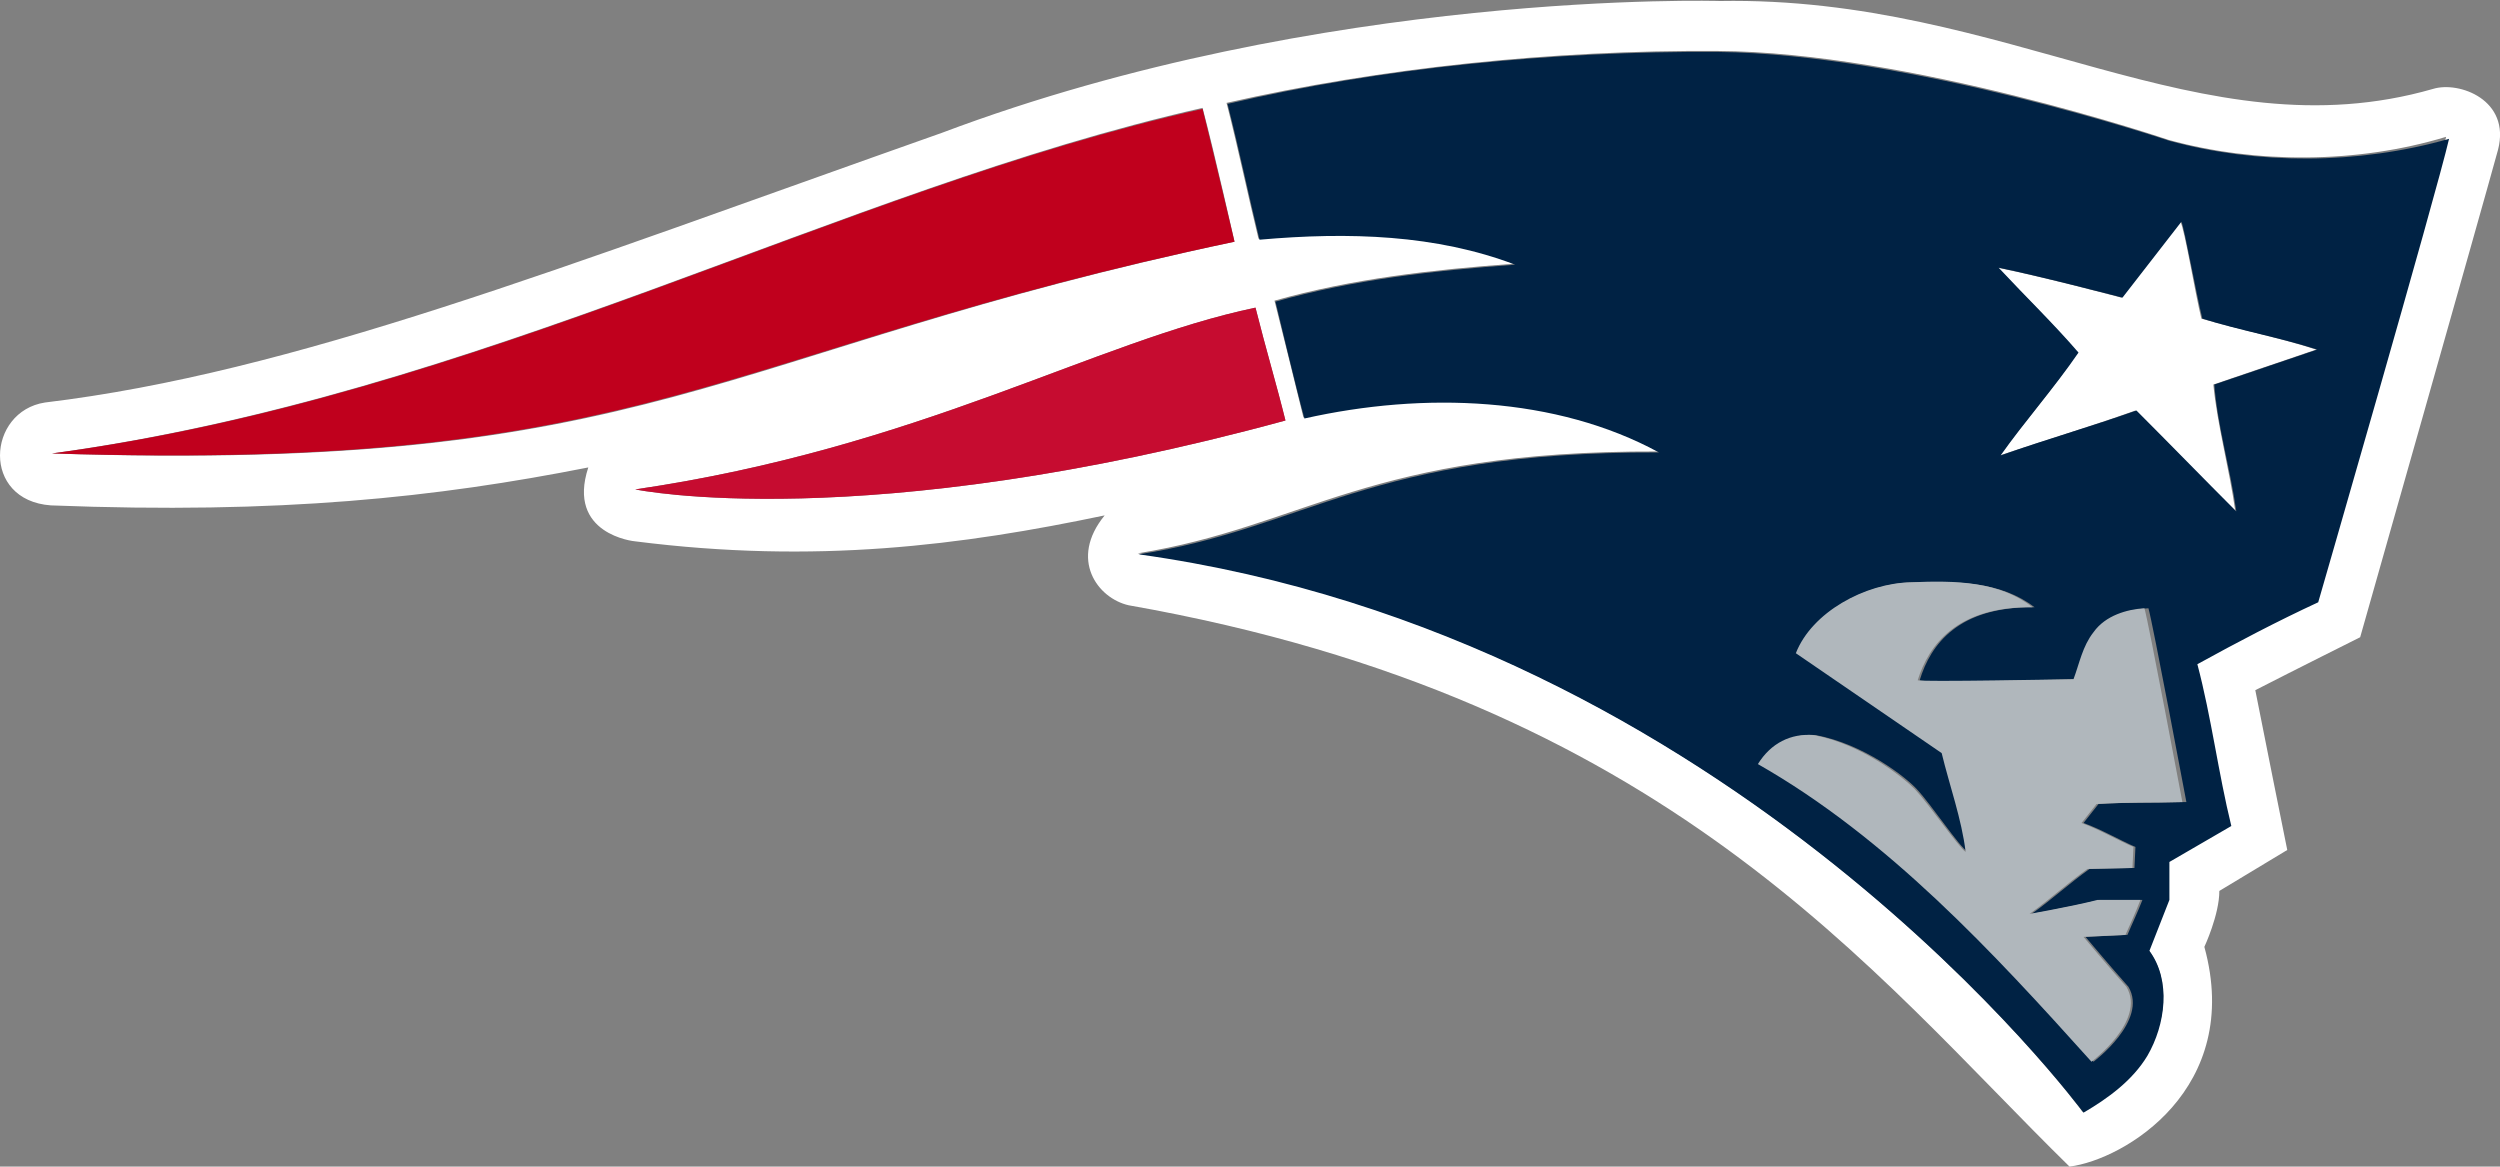
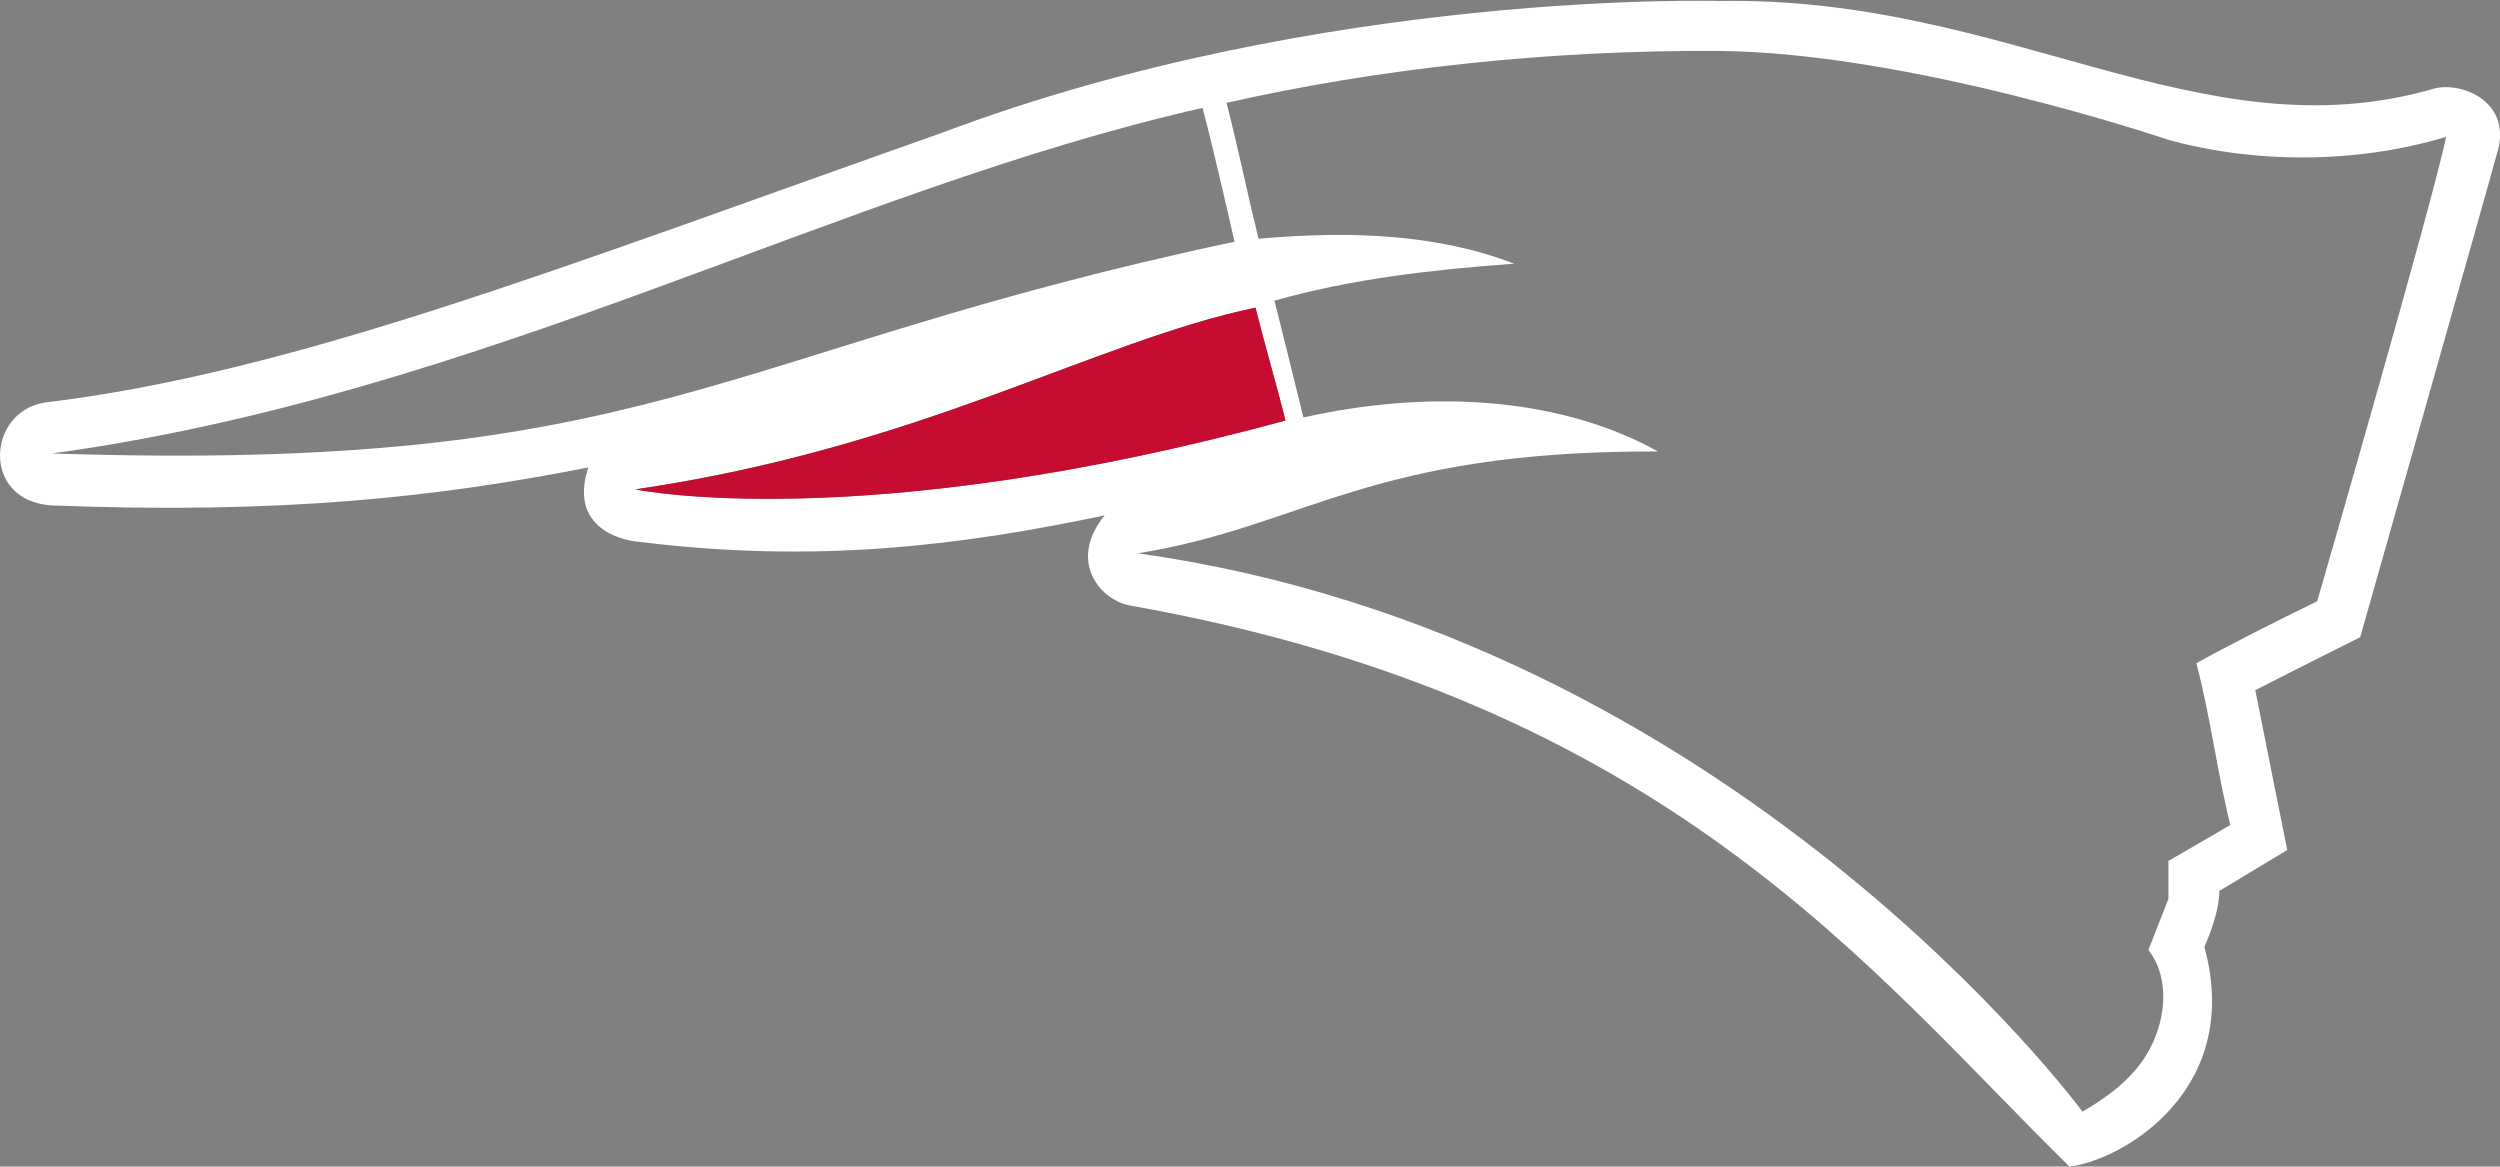
<svg xmlns="http://www.w3.org/2000/svg" version="1.1" id="NEW_ENGLAND_PATRIOTS" x="0px" y="0px" viewBox="0 0 250.3 116.8" style="enable-background:new 0 0 250.3 116.8;" xml:space="preserve">
  <rect x="0" y="0" width="250.3" height="116.8" fill="#808080" stroke="none" />
  <style type="text/css">
	.st0{fill:#FFFFFF;}
	.st1{fill:#002244;}
	.st2{fill:#B0B7BC;}
	.st3{fill:#C60C30;}
	.st4{fill:#C0001D;}
</style>
  <g>
    <g>
      <path class="st0" d="M243.6,8.9c-23.3,6.7-42.5-9.3-71.4-8.8l0,0c0,0-39.7-1.2-77.9,13.2C55.8,26.9,29.4,37.3,4.5,40.3    c-5.8,0.9-6.4,9.8,0.6,10.3c23,0.9,38.6-0.8,53.8-3.8c-2.2,6.7,4.6,7.4,4.7,7.4c18.1,2.3,32.7,0.4,47-2.6c-3.6,4.4-0.7,8.3,2.4,9    c53.9,9.5,74.4,36.8,94.2,56.2c5.5-0.7,17.4-7.8,13.5-22c0,0,1.5-3.2,1.5-5.6l6.8-4.1c0,0-2.9-14.4-3.2-16    c3.7-1.9,10.5-5.3,10.5-5.3s12.3-43.3,13.8-48.8C251.4,10,246.2,8.1,243.6,8.9z M5.2,45.4c43.1-5.9,78.6-26.3,115.2-34.6    c1.2,4.5,3.2,13.4,3.2,13.4C71.3,35.3,65.8,47.4,5.2,45.4z M63.6,49c28.6-4.2,45.9-14.8,62.1-18.2c1,4,2.2,8.1,3,11.3    C86.2,53.7,63.6,49,63.6,49z M232,60.2c-4.1,2-8.1,4-12.1,6.2c1.4,5.3,2.1,11,3.4,16.2l-6.2,3.6l0,3.8l-2,5.1    c2.3,3,1.7,7.4-0.2,10.5c-1.5,2.5-4,4.3-6.4,5.7c0,0-35-47.6-94.6-55.9c16.8-2.7,23.1-10.3,52.1-10.2c-10.3-5.7-23.5-6.1-35.5-3.4    c-0.6-2.5-2.9-11.7-2.9-11.7c7.8-2.2,15.8-3.1,24-3.7c-7.8-3-16.5-3.3-25.6-2.5c-1.1-4.5-2-8.9-3.2-13.6    c15.4-3.5,32.6-5.3,49.1-5.2c19.3,0.1,45.2,8.9,45.2,8.9c8.7,2.4,18.9,2.4,27.8-0.3C243.8,19.4,232,60.2,232,60.2z" />
-       <path class="st0" d="M220.4,31.9c-0.6-2.4-1.7-9.1-2.1-9.7l-5.9,7.6c0,0-7.9-2.1-12.4-3c2.8,2.9,5.5,5.6,8,8.5    c-2.3,3.5-5.3,6.9-7.8,10.3c4.5-1.5,9.1-2.9,13.6-4.5c3.3,3.3,6.8,6.9,10,10.1c-0.6-4.3-1.8-8.6-2.2-12.7l10.3-3.5    C228.2,33.8,224.2,33,220.4,31.9z" />
    </g>
    <g>
-       <path class="st1" d="M217.2,14.1c0,0-25.9-8.7-45.2-8.9c-16.5-0.1-33.7,1.6-49.1,5.2c1.2,4.7,2.1,9.1,3.2,13.6    c9-0.8,17.7-0.5,25.6,2.5c-8.2,0.6-16.2,1.5-24,3.7c0,0,2.2,9.2,2.9,11.7c12-2.7,25.2-2.2,35.5,3.4c-29-0.1-35.3,7.6-52.1,10.2    c59.6,8.3,94.6,55.9,94.6,55.9c2.4-1.4,4.9-3.2,6.4-5.7c1.8-3.1,2.4-7.5,0.2-10.5l2-5.1l0-3.8l6.2-3.6c-1.3-5.3-2-10.9-3.4-16.2    c4-2.2,8-4.3,12.1-6.2c0,0,11.8-40.8,13.1-46.4C236.1,16.5,226,16.5,217.2,14.1z M210.1,80.5l-1.5,1.9c1.7,0.6,3.6,1.7,5.2,2.4    l-0.1,2.1l-4.5,0.1c-2.1,1.5-3.7,3-5.8,4.5c0,0,4.4-0.8,6.8-1.4l4.3,0c-0.5,1.3-1,2.3-1.5,3.5l-4.2,0.2c0,0,2.6,3.1,4.3,5    c2,3.4-3.5,7.5-3.5,7.5c-9.8-10.9-20.4-22.4-33.4-29.8c1.3-2,3.3-3.1,5.6-2.9c4.8,0.9,9,4.2,10.1,5.4c1.5,1.6,4.2,5.7,5.1,6.3    c-0.4-3.3-1.6-6.6-2.4-9.9l-14.6-10c1.5-4.1,6.8-7,11.5-7.1c4.5-0.1,8.8-0.1,12.2,2.5c-7.6-0.1-10.4,3.7-11.5,7.3    c-0.1,0.3,15.6-0.1,15.6-0.1c0.6-1.6,0.8-3.3,2-4.7c1.2-1.7,3.4-2.3,5.3-2.4c0.4,1.3,3.8,19.4,3.8,19.4    C215.8,80.4,213.2,80.3,210.1,80.5z M223.9,51.2c-3.2-3.2-6.7-6.8-10-10.1c-4.5,1.6-9.1,2.9-13.6,4.5c2.4-3.4,5.4-6.8,7.8-10.3    c-2.5-2.9-5.2-5.5-8-8.5c4.4,0.9,12.4,3,12.4,3l5.9-7.6c0.3,0.6,1.5,7.3,2.1,9.7c3.8,1.2,7.8,1.9,11.5,3.1l-10.3,3.5    C222,42.6,223.3,46.9,223.9,51.2z" />
-     </g>
-     <path class="st2" d="M209.6,63.3c-1.1,1.4-1.4,3.1-2,4.7c0,0-15.7,0.3-15.6,0.1c1.1-3.5,3.9-7.4,11.5-7.3   c-3.3-2.6-7.7-2.7-12.2-2.5c-4.6,0.1-9.9,3-11.5,7.1l14.6,10c0.8,3.3,2,6.6,2.4,9.9c-0.8-0.6-3.6-4.7-5.1-6.3   c-1.2-1.2-5.3-4.5-10.1-5.4c-2.3-0.2-4.3,0.8-5.6,2.9c13,7.4,23.6,18.9,33.4,29.8c0,0,5.5-4.1,3.5-7.5c-1.8-2-4.3-5-4.3-5l4.2-0.2   c0.5-1.1,1-2.2,1.5-3.5l-4.3,0c-2.3,0.6-6.8,1.4-6.8,1.4c2.1-1.5,3.7-3,5.8-4.5l4.5-0.1l0.1-2.1c-1.6-0.7-3.5-1.8-5.2-2.4l1.5-1.9   c3-0.2,5.6-0.1,8.6-0.2c0,0-3.4-18.1-3.8-19.4C213,61,210.8,61.6,209.6,63.3z" />
+       </g>
    <g>
      <path class="st3" d="M125.7,30.8C109.5,34.2,92.2,44.8,63.6,49c0,0,22.6,4.7,65.1-6.9C127.9,38.8,126.7,34.8,125.7,30.8z" />
-       <path class="st4" d="M120.4,10.9C83.8,19.1,48.3,39.6,5.2,45.4c60.6,1.9,66.1-10.2,118.4-21.2C123.6,24.2,121.5,15.3,120.4,10.9z" />
    </g>
  </g>
</svg>